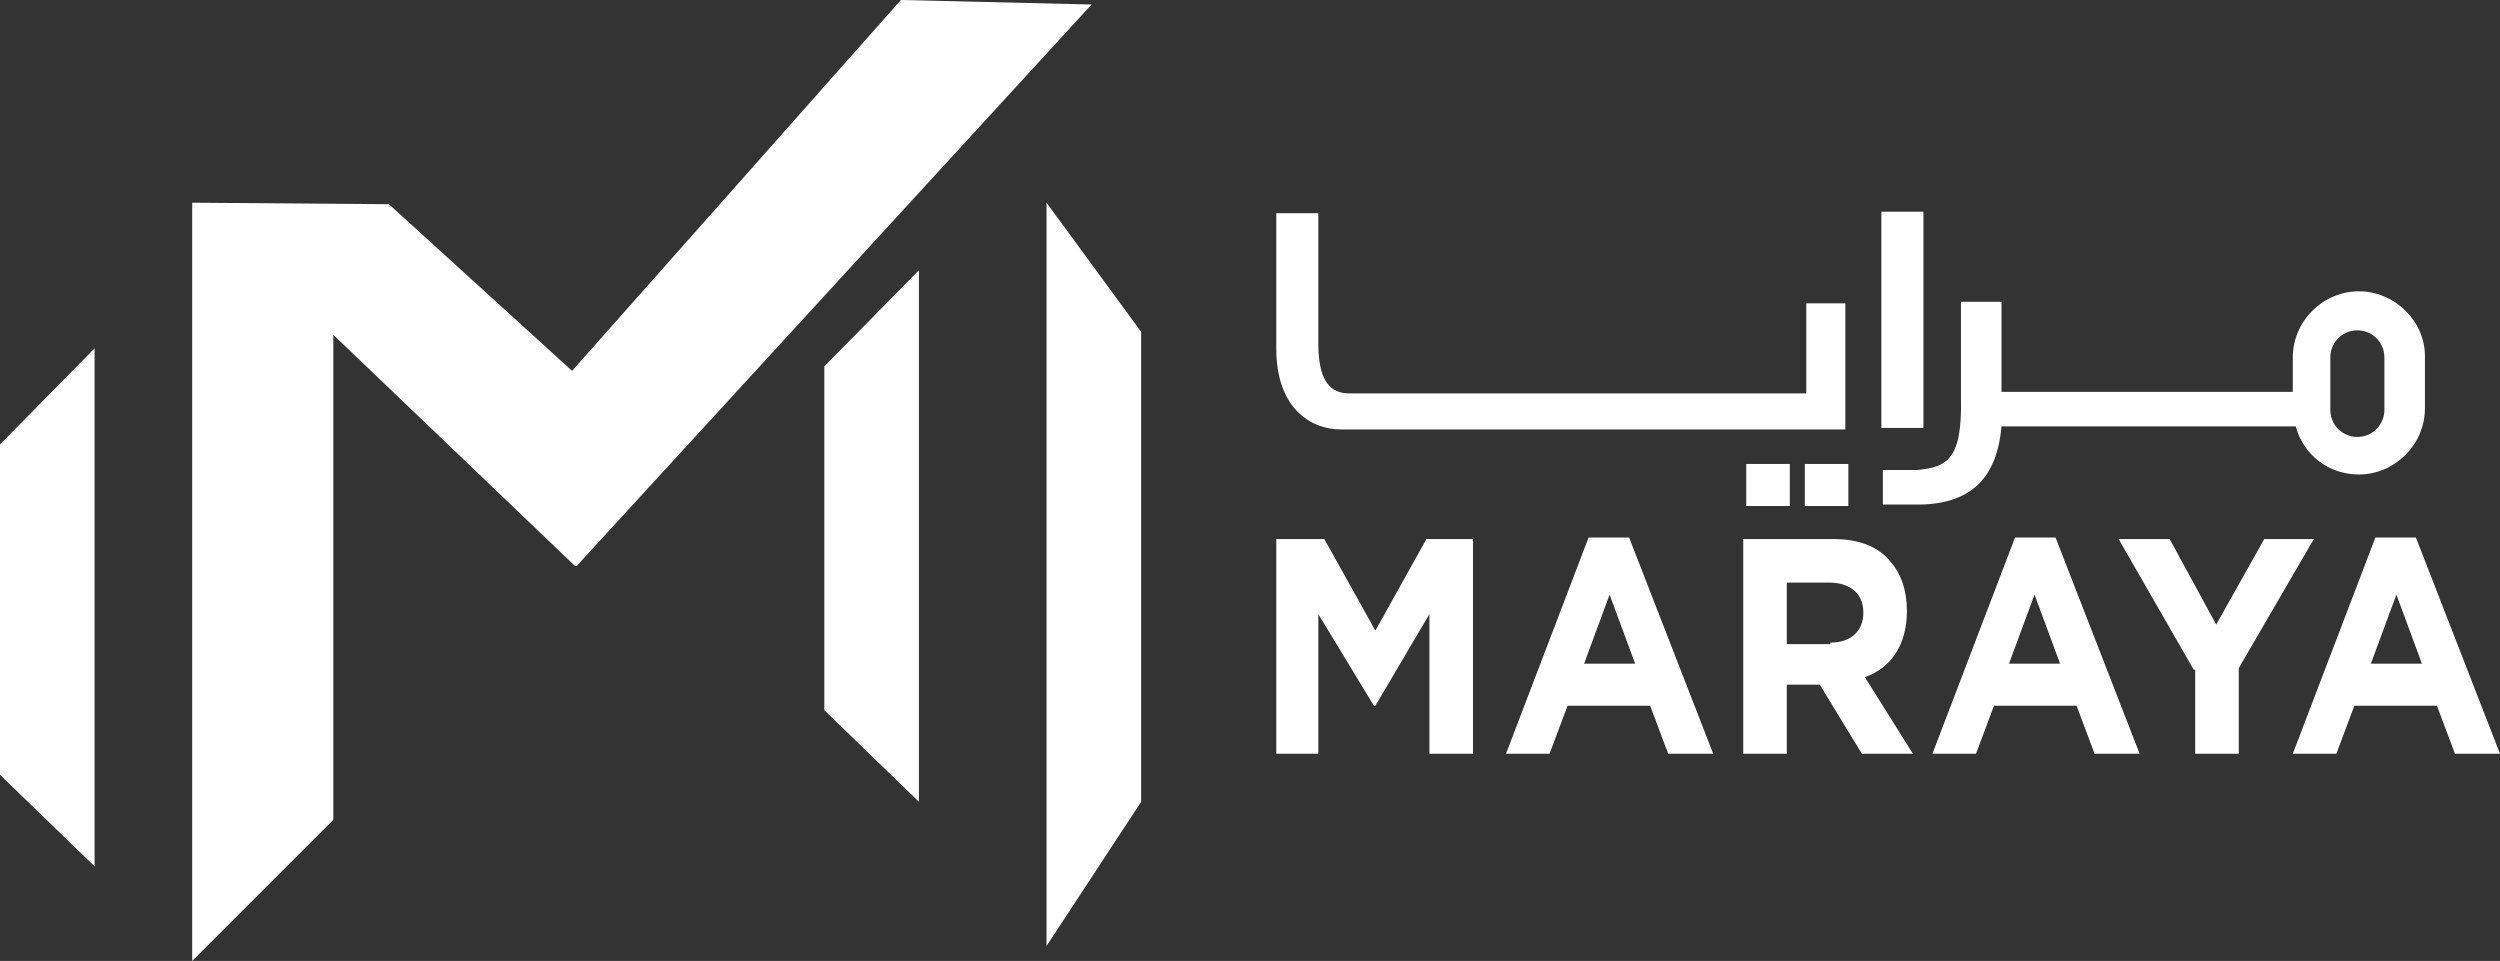
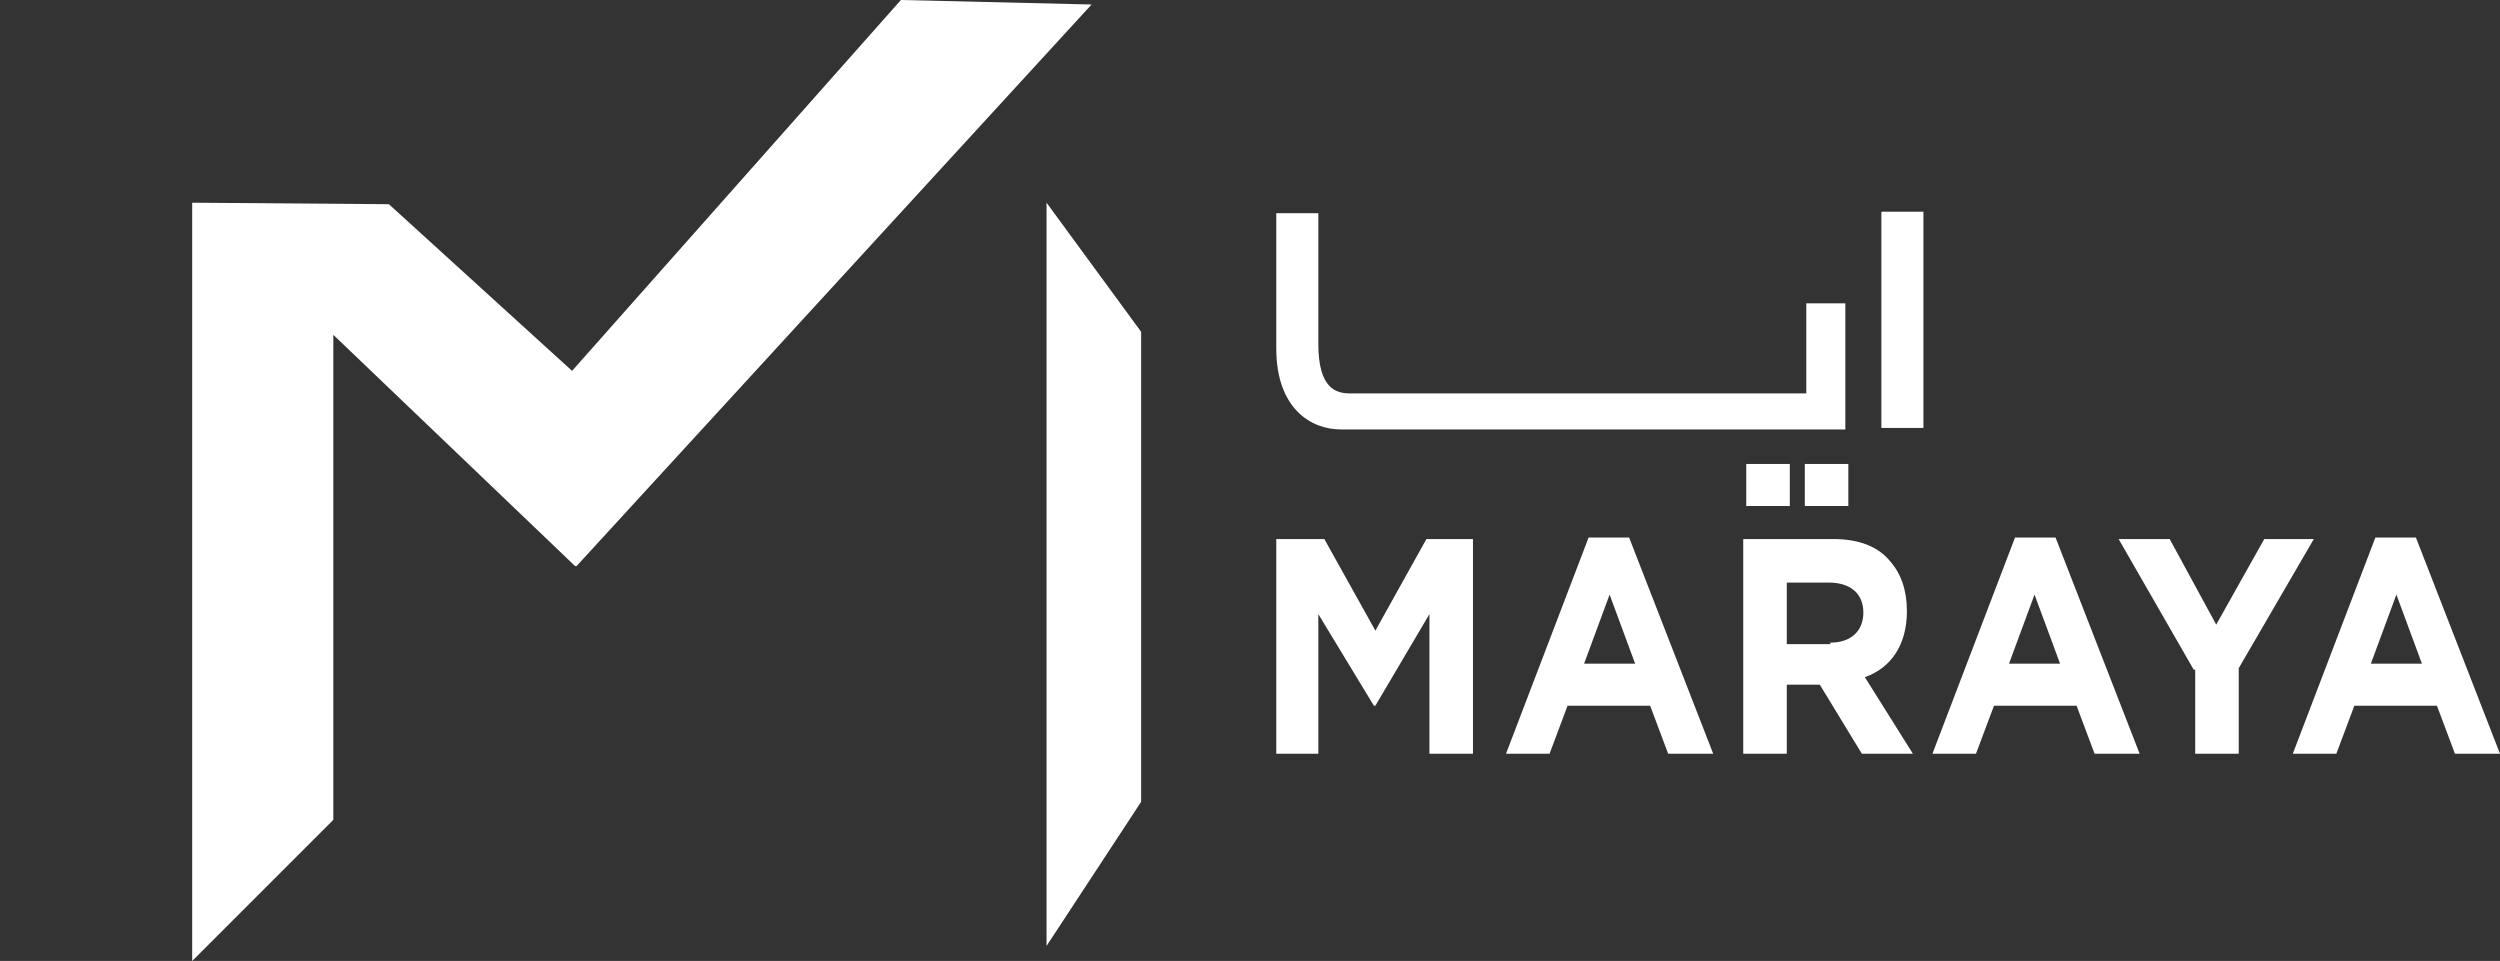
<svg xmlns="http://www.w3.org/2000/svg" version="1.1" id="Layer_1" x="0px" y="0px" width="166.5px" height="64px" viewBox="0 0 166.5 64" style="enable-background:new 0 0 166.5 64;" xml:space="preserve">
  <rect x="0" y="0" width="166.5" height="64" fill="#333333" stroke="none" />
  <style type="text/css">
	.st0{fill:#FFFFFF;}
</style>
  <g>
    <g>
-       <polygon class="st0" points="6.3,57.7 0,51.6 0,29.6 6.3,23.2   " />
-       <polygon class="st0" points="61.2,53.4 54.9,47.3 54.9,24.4 61.2,18   " />
      <polygon class="st0" points="69.7,63 76,53.4 76,22.1 69.7,13.5   " />
      <polygon class="st0" points="72.7,0.3 60,0 38.1,24.7 25.9,13.6 12.8,13.5 12.8,64 22.2,54.6 22.2,22.3 38.3,37.7 38.3,37.7     38.4,37.7   " />
    </g>
    <g>
      <path class="st0" d="M85.1,35.9h3.1l3.4,6.1l3.4-6.1h3.1v14.3h-2.9v-9.3L91.6,47h-0.1l-3.7-6.1v9.3h-2.8V35.9z" />
      <path class="st0" d="M105.8,35.8h2.7l5.6,14.4h-3l-1.2-3.2h-5.5l-1.2,3.2h-2.9L105.8,35.8z M108.9,44.2l-1.7-4.6l-1.7,4.6H108.9z" />
      <path class="st0" d="M116.1,35.9h6c1.7,0,3,0.5,3.8,1.5c0.7,0.8,1.1,1.9,1.1,3.3v0c0,2.3-1.1,3.8-2.8,4.4l3.2,5.1h-3.4l-2.8-4.6    H119v4.6h-2.9V35.9z M121.9,42.8c1.4,0,2.2-0.8,2.2-2v0c0-1.3-0.9-2-2.3-2H119v4.1H121.9z" />
      <path class="st0" d="M134.2,35.8h2.7l5.6,14.4h-3l-1.2-3.2h-5.5l-1.2,3.2h-2.9L134.2,35.8z M137.2,44.2l-1.7-4.6l-1.7,4.6H137.2z" />
      <path class="st0" d="M146.1,44.6l-5-8.7h3.4l3.1,5.7l3.2-5.7h3.3l-5,8.6v5.7h-2.9V44.6z" />
      <path class="st0" d="M158.2,35.8h2.7l5.6,14.4h-3l-1.2-3.2h-5.5l-1.2,3.2h-2.9L158.2,35.8z M161.3,44.2l-1.7-4.6l-1.7,4.6H161.3z" />
    </g>
    <g>
      <path class="st0" d="M123.1,20.2h-2.8v6H89.9c-0.9,0-2.1-0.3-2.1-3.3v-8.7h-2.8v9c0,4,2.3,5.4,4.3,5.4l33.6,0V20.2z" />
      <rect x="125.3" y="14.1" class="st0" width="2.8" height="14.4" />
      <rect x="120.2" y="30.9" class="st0" width="2.9" height="2.8" />
      <rect x="116.3" y="30.9" class="st0" width="2.9" height="2.8" />
-       <path class="st0" d="M157.1,19.4c-2.4,0-4.4,2-4.4,4.4v2.3h-19.4v-6h-2.7v6.4c0.1,4.2-1,4.6-2.9,4.8l-2.3,0v2.3l2.6,0    c3.3-0.1,5-1.8,5.3-5.2l2.5,0h17.1c0.5,1.9,2.2,3.2,4.2,3.2c2.4,0,4.4-2,4.4-4.4v-3.5C161.5,21.4,159.5,19.4,157.1,19.4z     M158.8,27.3c0,1-0.8,1.8-1.8,1.8s-1.8-0.8-1.8-1.8v-3.5c0-1,0.8-1.8,1.8-1.8s1.8,0.8,1.8,1.8V27.3z" />
    </g>
  </g>
</svg>